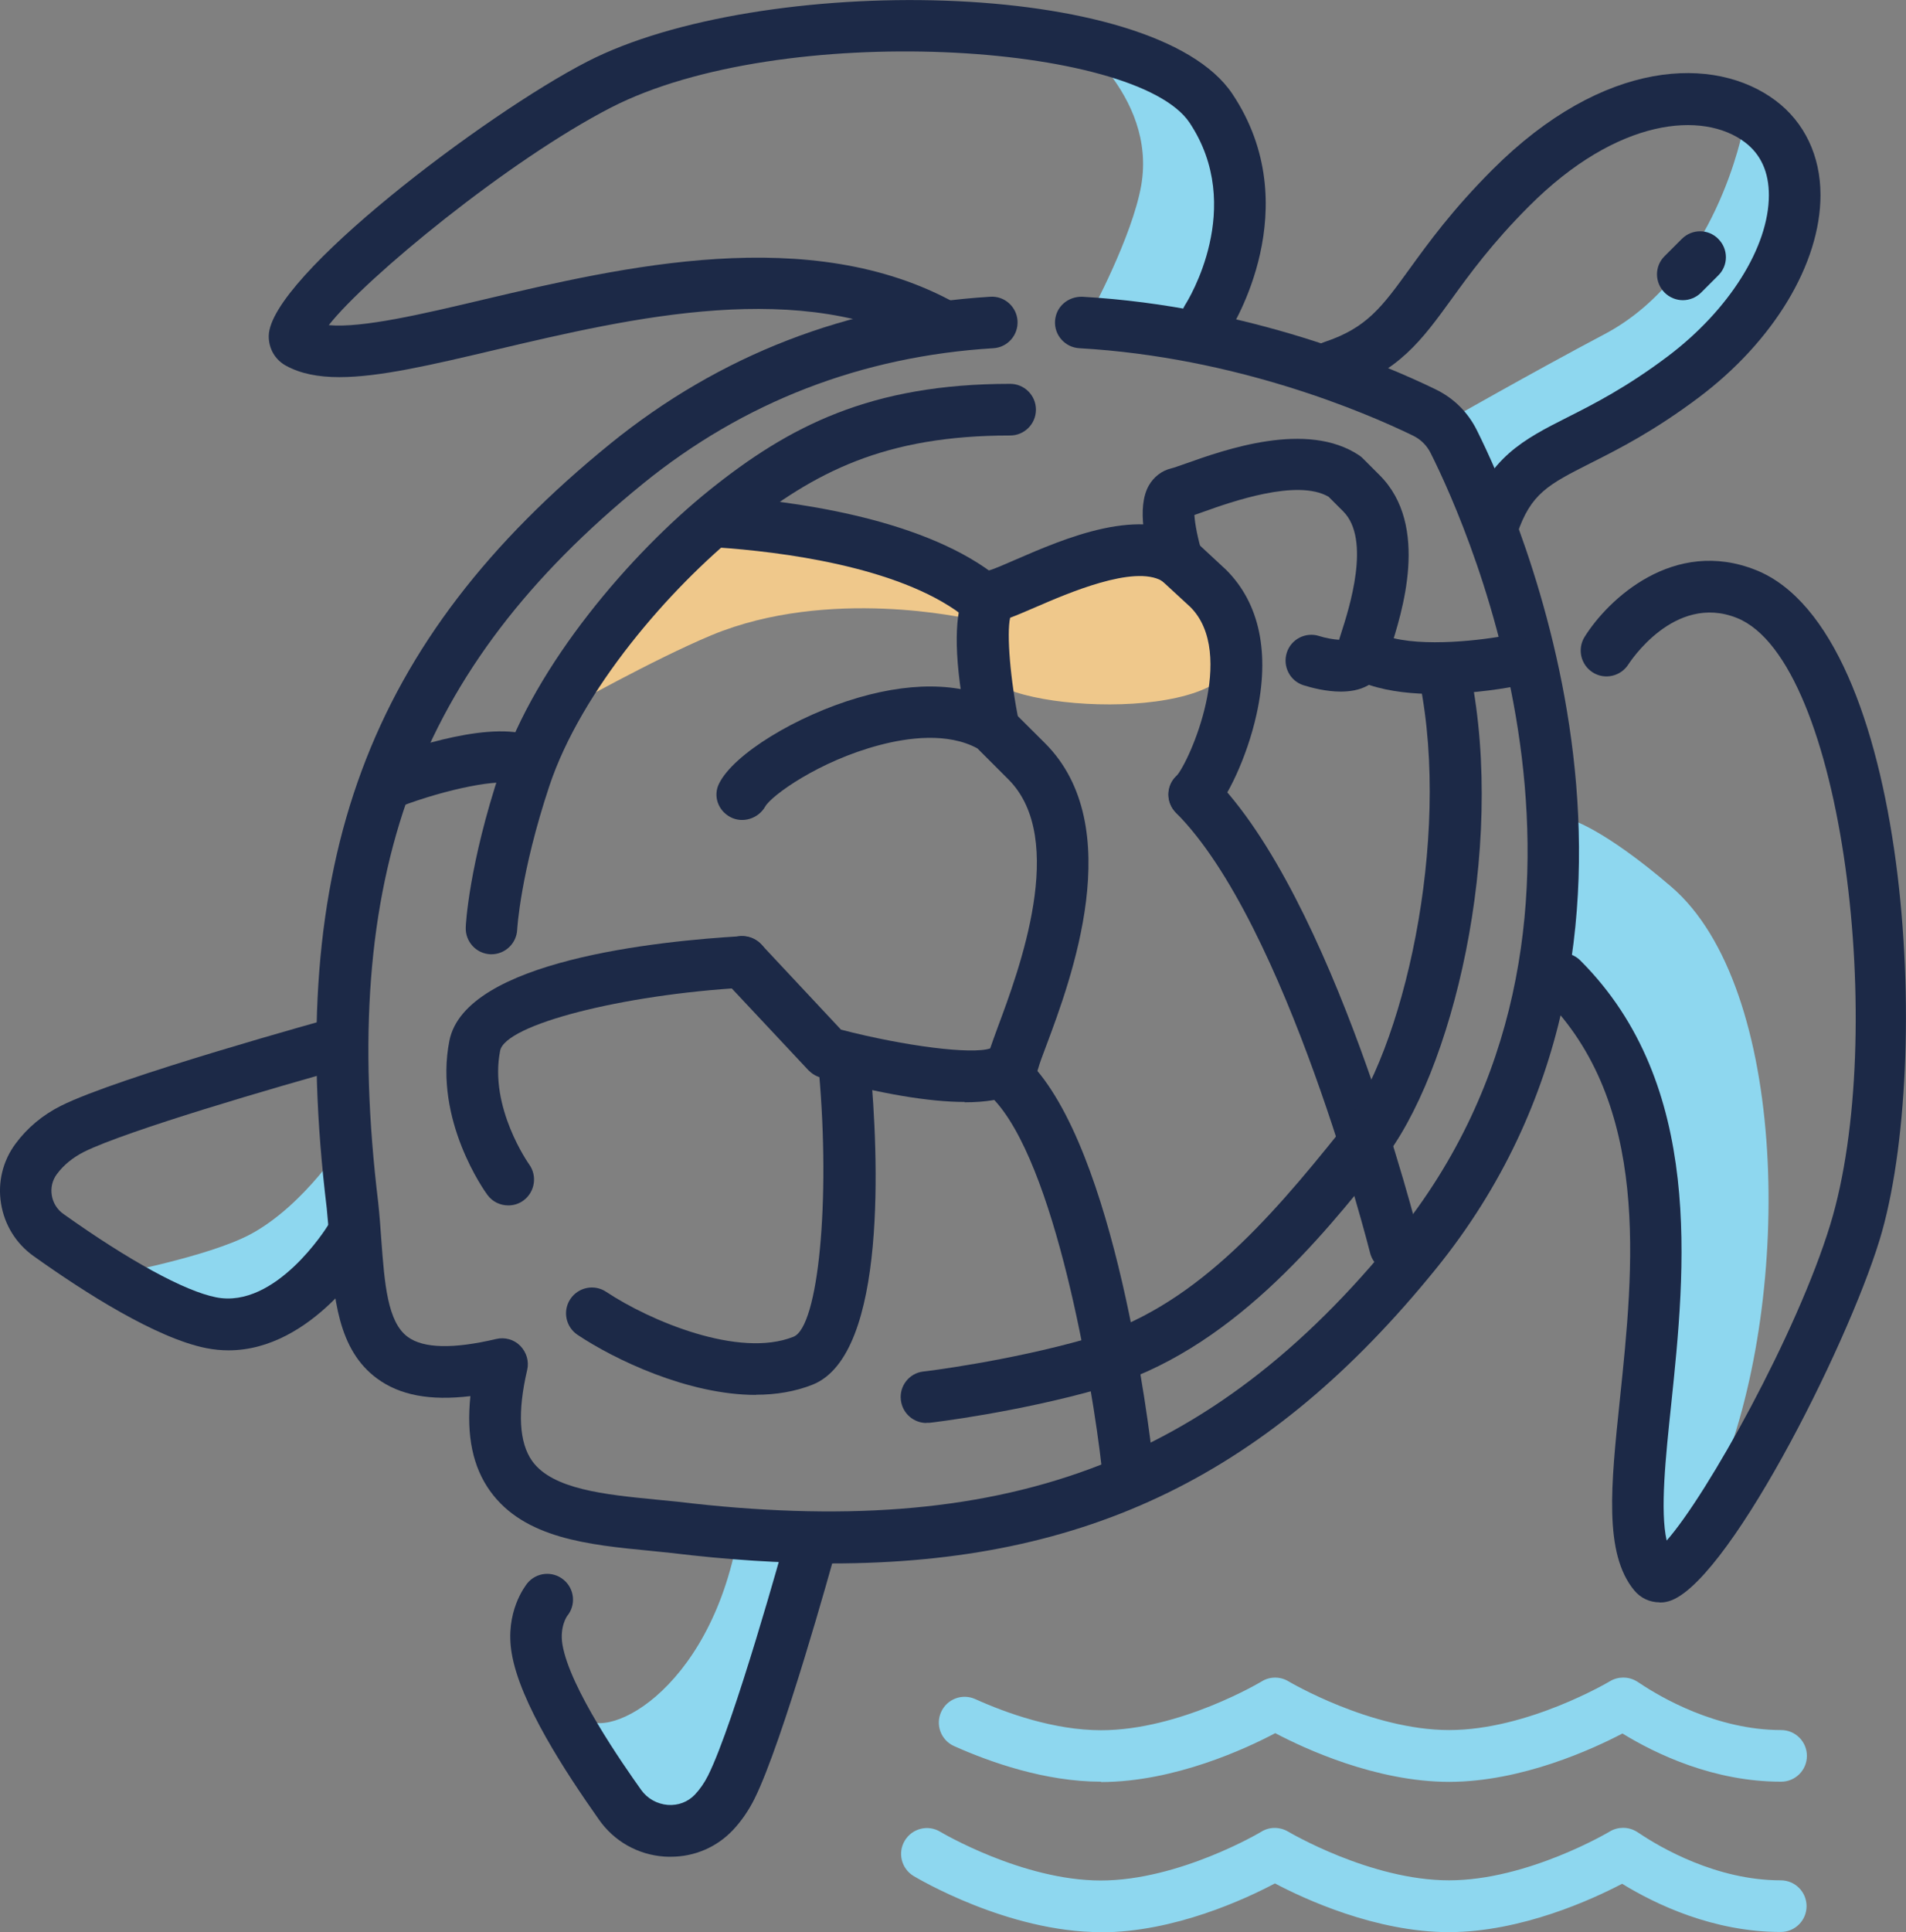
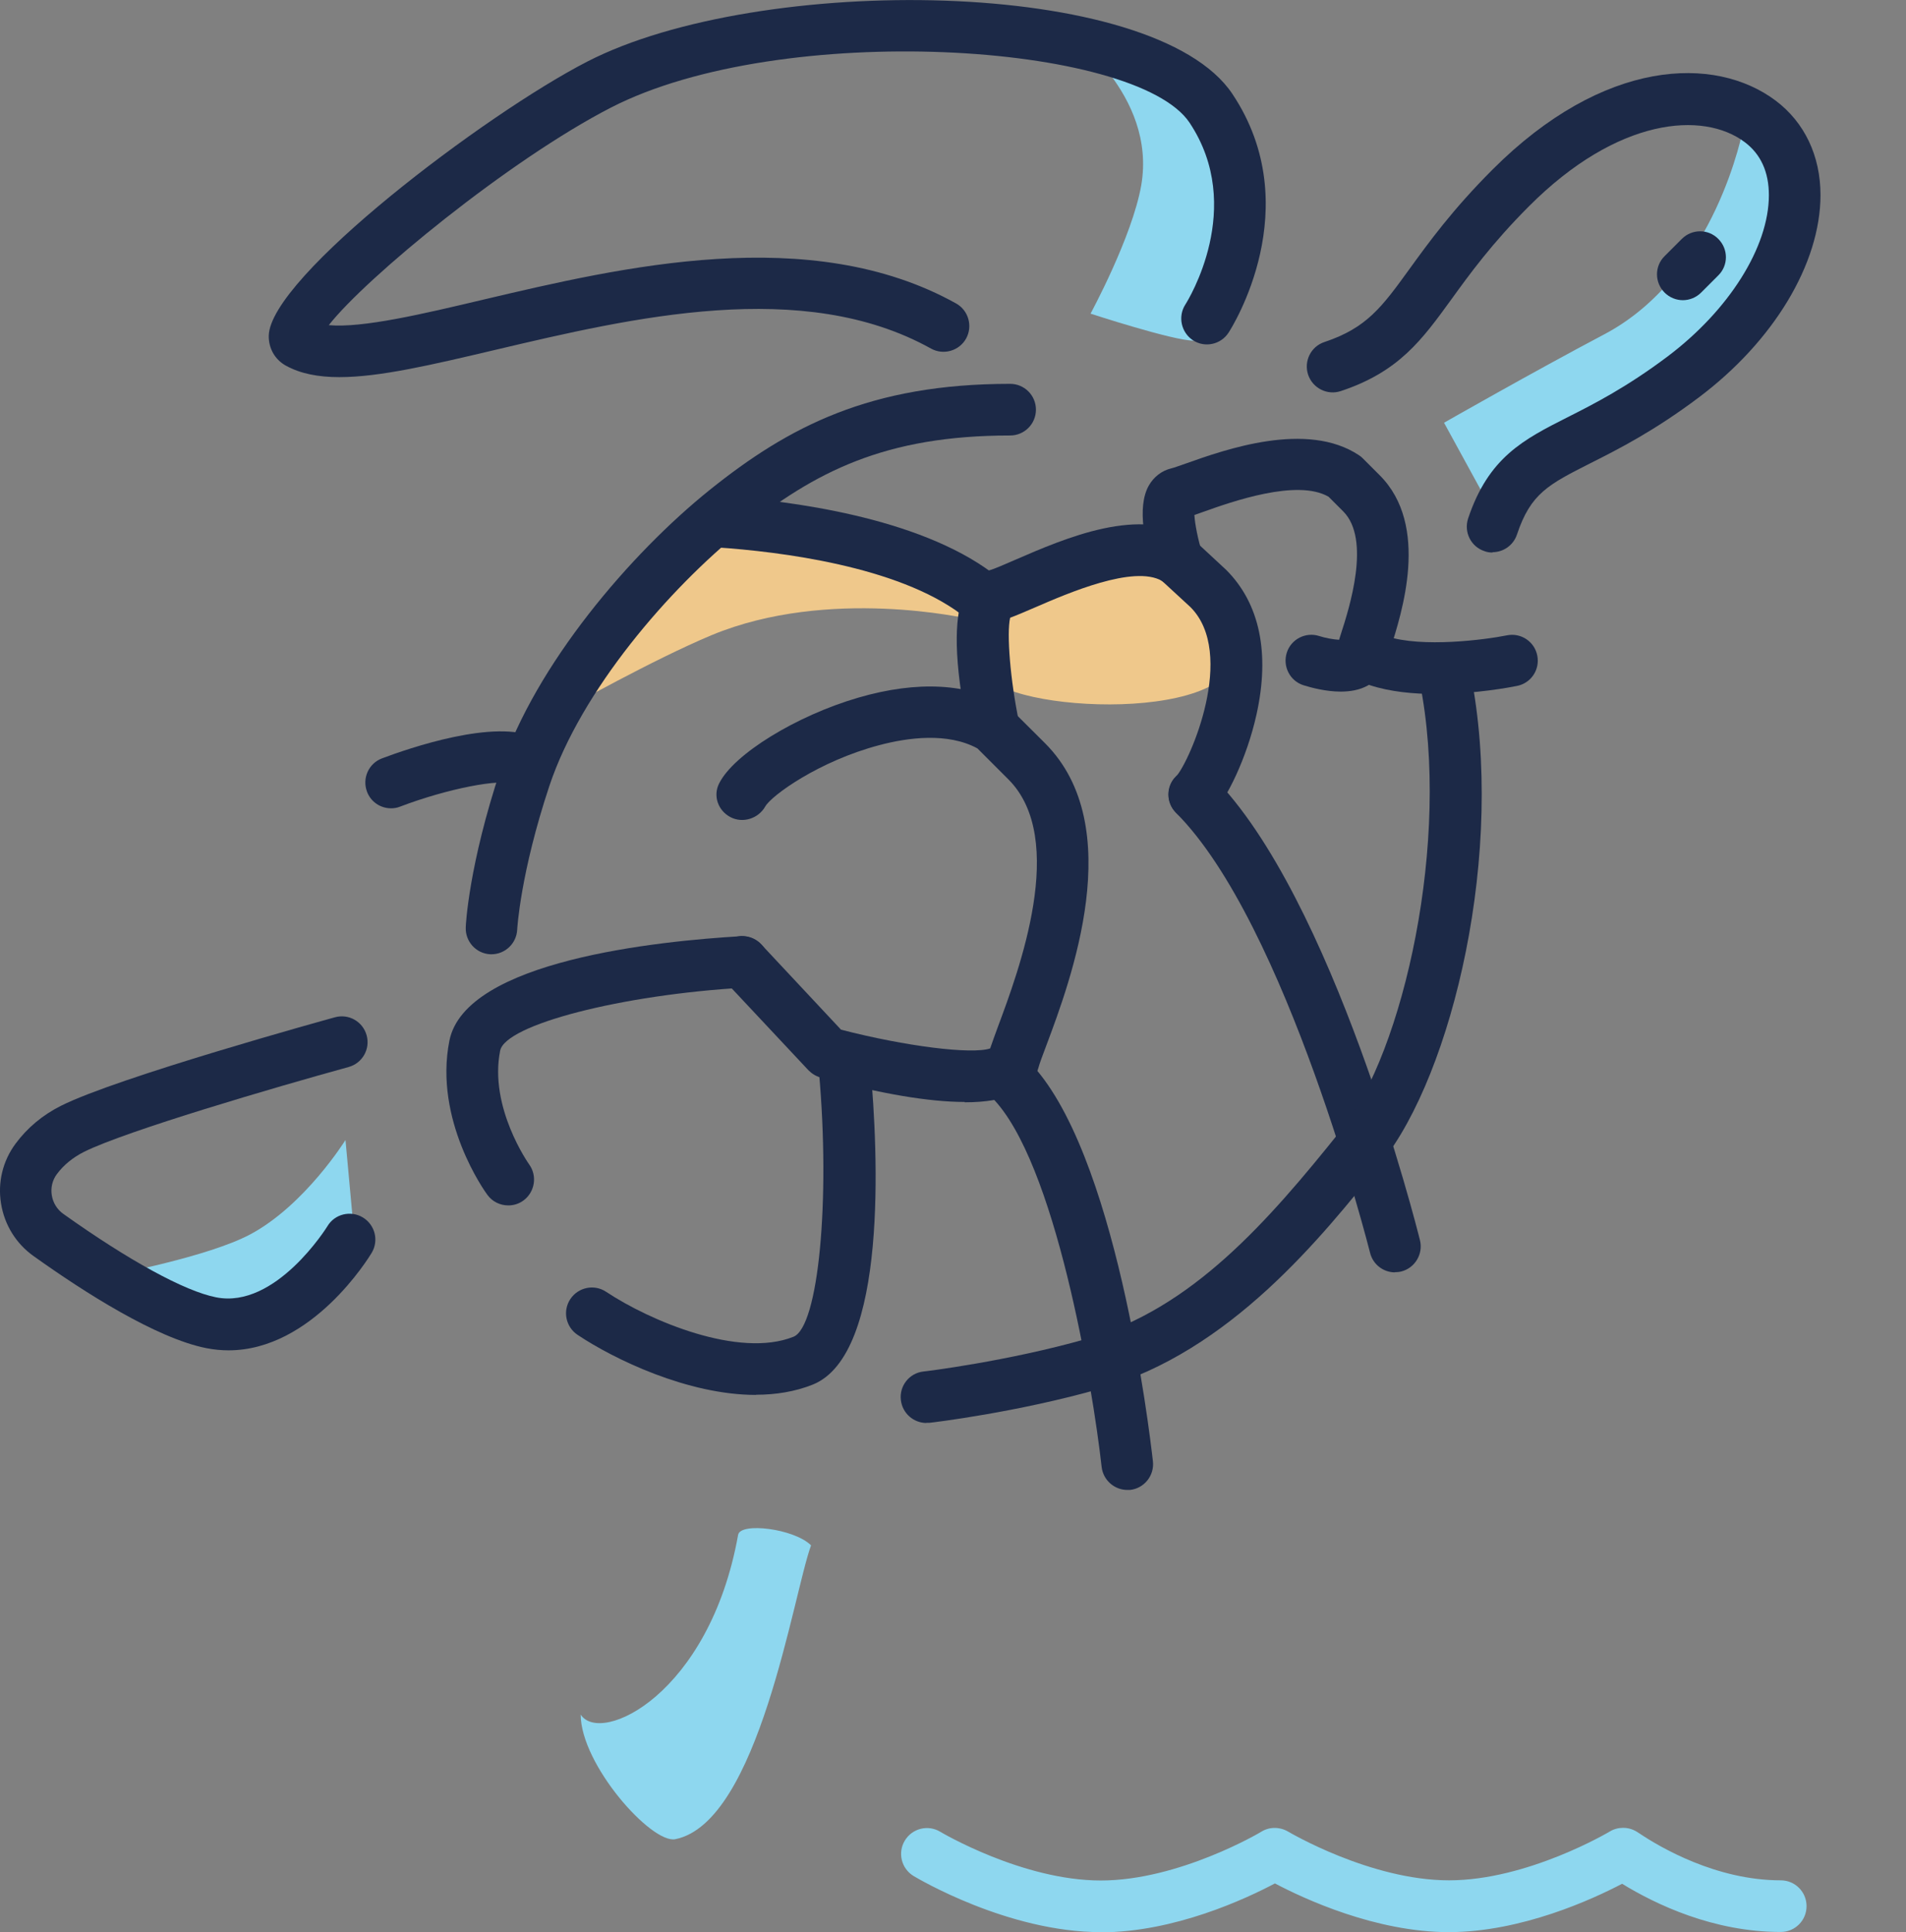
<svg xmlns="http://www.w3.org/2000/svg" id="Layer_2" viewBox="0 0 110.78 112.25">
  <rect x="0" y="0" width="110.78" height="112.25" fill="#808080" stroke="none" />
  <defs>
    <style>.cls-1{fill:#401134;}.cls-1,.cls-2,.cls-3,.cls-4,.cls-5{stroke-width:0px;}.cls-2{fill:#1c2947;}.cls-3{fill:#efc88b;}.cls-4{fill:#8ed7ef;}.cls-5{fill:#f9f8f9;}</style>
  </defs>
  <g id="Layer_1-2">
-     <path class="cls-4" d="m63.99,103.51c-3.24,0-6.44-1.13-8.54-2.07-.76-.34-1.09-1.23-.75-1.98.34-.75,1.22-1.09,1.98-.75,1.84.83,4.6,1.81,7.32,1.81,4.59,0,9.29-2.81,9.34-2.84.47-.29,1.07-.29,1.55,0,.05.03,4.78,2.83,9.34,2.83,4.57,0,9.3-2.81,9.35-2.84.23-.14.5-.21.77-.21.46,0,.76.2.94.32,1.22.82,4.48,2.73,8.23,2.73.83,0,1.5.67,1.5,1.5s-.67,1.5-1.5,1.5c-3.92,0-7.26-1.6-9.22-2.8-1.72.9-5.84,2.8-10.06,2.81-4.27,0-8.43-1.94-10.12-2.83-1.68.89-5.85,2.83-10.11,2.84Z" />
    <path class="cls-4" d="m63.98,112.25c-5.41,0-10.66-3.13-10.88-3.26-.71-.43-.94-1.35-.51-2.06.43-.71,1.35-.94,2.06-.51.05.03,4.77,2.83,9.33,2.83s9.3-2.81,9.34-2.84c.47-.29,1.07-.28,1.55,0,.05.03,4.78,2.83,9.35,2.83,4.57,0,9.3-2.81,9.35-2.84.23-.14.5-.21.77-.21.46,0,.76.2.94.32,1.22.82,4.48,2.73,8.22,2.73.83,0,1.5.67,1.5,1.5s-.67,1.5-1.5,1.5c-3.92,0-7.26-1.6-9.22-2.8-1.72.9-5.84,2.8-10.06,2.81-4.27,0-8.43-1.94-10.12-2.83-1.68.89-5.85,2.84-10.12,2.84h0Z" />
    <path class="cls-4" d="m83.93,24.56l2.89,5.28s1.34-2.7,4.5-3.4c8.75-1.94,12.77-10.41,13-12,1-7-3-7-3-7,0,0-1.56,8.54-8.07,11.98-4.15,2.19-9.32,5.14-9.32,5.14Z" />
    <path class="cls-4" d="m33.75,99.61c1.15,1.8,7.49-1.17,9.15-10.44.13-.75,3.27-.36,4.24.61-1.04,2.83-3.03,16.1-7.89,17.07-1.38.28-5.5-4.33-5.5-7.25Z" />
-     <path class="cls-4" d="m90.81,56.86c10.7,10.7,1.65,30.08,5.33,34.57.99-1.02,1.96-1.02,3.91-5.88,4.16-10.41,3.89-28.2-2.92-34.04-3.98-3.41-5.83-3.89-5.83-3.89l-.49,9.24Z" />
    <path class="cls-4" d="m6.54,74.06s4.61,3.87,8.75,2.4c4.15-1.47,5.34-4.24,5.34-4.24l-.55-5.99s-2.35,3.78-5.53,5.48c-2.45,1.31-8.02,2.35-8.02,2.35Z" />
    <path class="cls-4" d="m63.38,18.23s2.42-4.45,2.95-7.46c.92-5.3-4.33-8.94-4.33-8.94,0,0,10.96,2.53,10.13,9.67-.93,7.97-1.57,8.29-2.76,8.29s-5.99-1.57-5.99-1.57Z" />
    <path class="cls-3" d="m71.85,37.9c.09-3.04-3.54-5.98-4.89-5.97-5.33.06-8.99,1.83-9.29,2.75-.41,1.27-.41,3.22-.41,4.19,0,2.45,14.46,3.35,14.59-.97Z" />
    <path class="cls-3" d="m32.95,41.14s5.03-2.83,8.41-4.24c6.82-2.83,14.93-.95,14.93-.95,0,0,1.7-.93.25-2.24-1.48-1.33-6.43-3.14-14.13-3.69-3.07-.22-9.46,11.12-9.46,11.12Z" />
-     <path class="cls-2" d="m48.33,90.82c-2.93,0-6.04-.2-9.33-.6-.37-.04-.77-.08-1.17-.12-3.62-.35-7.36-.72-9.34-3.47-1.01-1.4-1.39-3.22-1.15-5.52-2.35.28-4.1-.05-5.42-1.02-2.29-1.68-2.52-4.69-2.76-7.87-.05-.67-.1-1.35-.17-2.03-2.42-20.07,2.36-32.94,16.48-44.41,6.35-5.15,13.77-8.03,22.08-8.54.83-.06,1.54.58,1.59,1.4.05.83-.58,1.54-1.4,1.59-7.67.47-14.52,3.12-20.37,7.87-13.21,10.73-17.67,22.83-15.39,41.75.08.74.13,1.45.18,2.15.19,2.58.36,4.81,1.54,5.67.91.67,2.64.71,5.14.12.5-.12,1.04.03,1.4.4s.52.9.4,1.4c-.57,2.44-.47,4.22.29,5.29,1.18,1.65,4.24,1.95,7.19,2.24.41.04.81.08,1.22.12,18.95,2.28,31.04-2.18,41.77-15.39,14.62-18,4.27-41.09,2.04-45.53-.22-.44-.57-.79-1.02-1.01-2.8-1.36-10.28-4.56-19.4-5.08-.83-.05-1.46-.76-1.41-1.58.05-.83.75-1.43,1.58-1.41,9.66.55,17.58,3.94,20.54,5.38,1.05.51,1.87,1.32,2.39,2.36,2.37,4.74,13.38,29.34-2.4,48.77-9.59,11.81-20.16,17.08-35.1,17.08Z" />
    <path class="cls-2" d="m19.72,21.91c-1.22,0-2.26-.2-3.11-.67-.63-.35-1-1-.99-1.73.06-3.41,12.61-12.9,18.51-15.93,10.01-5.15,32.97-4.92,37.5,1.88,4.39,6.58-.03,13.57-.22,13.86-.45.7-1.38.9-2.07.45-.69-.45-.89-1.38-.45-2.07.16-.25,3.52-5.66.25-10.57-3.11-4.66-23.73-5.97-33.63-.88-5.93,3.05-14.25,9.89-16.4,12.64,1.96.18,5.51-.66,8.97-1.48,8.03-1.89,19.03-4.49,27.49.22.72.4.98,1.32.58,2.04-.4.72-1.32.98-2.04.58-7.44-4.14-17.36-1.8-25.34.08-3.69.87-6.71,1.58-9.04,1.58Z" />
    <path class="cls-2" d="m13.29,78.45c-.42,0-.86-.04-1.31-.13-2.9-.58-7.05-3.22-10.02-5.34-1.03-.73-1.7-1.82-1.9-3.06-.2-1.23.1-2.47.84-3.47.68-.92,1.57-1.67,2.65-2.21,3.31-1.66,15.41-5,15.92-5.14.8-.22,1.62.25,1.84,1.05.22.8-.25,1.62-1.05,1.84-4.25,1.17-12.93,3.71-15.38,4.93-.65.33-1.18.76-1.58,1.3-.26.35-.36.79-.29,1.22.07.44.31.83.68,1.09,3.81,2.71,7.04,4.48,8.87,4.84,3.47.69,6.44-4.08,6.47-4.13.42-.71,1.35-.94,2.06-.51.71.43.94,1.35.51,2.06-.15.25-3.45,5.66-8.32,5.66Z" />
-     <path class="cls-2" d="m96.46,93.09c-.58,0-1.11-.25-1.48-.7-1.77-2.15-1.35-6.1-.83-11.09.8-7.65,1.81-17.16-4.41-23.37-.59-.59-.59-1.54,0-2.12.59-.59,1.54-.59,2.12,0,7.22,7.22,6.09,17.96,5.27,25.81-.32,3.04-.65,6.16-.26,7.88,2.34-2.64,7.57-12.01,9.51-18.36,3.34-10.93.8-32.75-5.43-35.24-3.66-1.46-6.27,2.65-6.3,2.69-.44.7-1.37.92-2.07.48-.7-.44-.92-1.36-.48-2.07,1.36-2.18,5.18-5.79,9.96-3.88,8.95,3.58,10.33,28.6,7.19,38.9-1.94,6.35-9.05,20.38-12.39,21.04-.13.03-.27.04-.4.04Z" />
-     <path class="cls-2" d="m38.97,107.87c-.12,0-.24,0-.37-.01-1.53-.11-2.91-.89-3.79-2.15-1.95-2.77-4.59-6.78-5.07-9.67-.4-2.38.78-3.89.91-4.06.53-.64,1.47-.73,2.11-.2.64.53.73,1.47.2,2.11,0,0-.44.62-.27,1.65.43,2.55,3.54,6.99,4.57,8.44.36.51.93.83,1.56.88.6.04,1.16-.17,1.57-.6.29-.31.55-.68.76-1.1,1.53-3.05,4.43-13.54,4.46-13.64.22-.8,1.04-1.26,1.85-1.05.8.22,1.27,1.05,1.05,1.85-.12.44-3.01,10.88-4.66,14.19-.34.68-.76,1.29-1.26,1.82-.94.99-2.23,1.54-3.6,1.54Z" />
    <path class="cls-2" d="m86.75,32.1c-.16,0-.32-.02-.47-.08-.79-.26-1.21-1.11-.95-1.9,1.19-3.55,3.21-4.58,5.78-5.88,1.53-.77,3.43-1.74,5.8-3.52,3.58-2.69,5.9-6.37,5.9-9.38,0-1.35-.47-2.38-1.4-3.08-2.42-1.82-7.39-1.44-12.54,3.72-2.17,2.17-3.47,3.97-4.52,5.42-1.7,2.34-3.04,4.2-6.42,5.32-.78.26-1.63-.16-1.9-.95-.26-.79.16-1.64.95-1.9,2.46-.82,3.34-2.03,4.94-4.24,1.11-1.53,2.49-3.44,4.83-5.78,6.45-6.45,12.92-6.66,16.46-4,1.67,1.26,2.6,3.2,2.6,5.48,0,3.98-2.72,8.5-7.1,11.78-2.59,1.94-4.62,2.97-6.25,3.79-2.47,1.25-3.49,1.76-4.29,4.15-.21.63-.79,1.03-1.42,1.03Z" />
    <path class="cls-2" d="m56.07,64.02c-2.07,0-4.86-.47-8.37-1.42-.27-.07-.51-.22-.71-.42l-4.94-5.27c-.57-.6-.54-1.55.07-2.12.6-.57,1.55-.54,2.12.07l4.64,4.96c3.75.97,7.61,1.45,8.67,1.09.11-.32.26-.74.44-1.23,1.22-3.27,4.09-10.93.62-14.4l-1.8-1.8c-1.73-.94-4.04-.63-5.7-.19-3.53.93-6.28,2.94-6.63,3.56-.4.71-1.31,1-2.03.62-.72-.38-1.02-1.24-.65-1.96.85-1.7,4.48-3.93,8.09-4.98,3.44-1,6.42-.84,8.61.48.11.06.2.14.29.23l1.95,1.94c4.83,4.83,1.5,13.76.07,17.57-.21.56-.38,1-.46,1.3-.39,1.33-1.83,1.99-4.28,1.99Z" />
    <path class="cls-2" d="m69.42,47.66c-.38,0-.77-.15-1.06-.44-.58-.58-.59-1.53,0-2.11.8-.89,3.53-7.14.83-9.84l-1.65-1.52c-1.64-.95-5.49.72-7.36,1.53-.58.25-1.07.46-1.47.61-.21.92.01,3.64.52,6.08.17.81-.35,1.61-1.16,1.78-.8.17-1.61-.35-1.78-1.16-1.81-8.63.47-9.25,1.22-9.46.27-.07.86-.33,1.48-.6,2.93-1.27,7.36-3.19,10.3-1.23.07.04.13.09.19.15l1.79,1.66c1.95,1.95,2.55,4.84,1.76,8.4-.56,2.53-1.75,4.94-2.54,5.72-.29.29-.68.44-1.06.44Z" />
    <path class="cls-2" d="m77.93,40.18c-.87,0-1.72-.23-2.17-.37-.79-.25-1.22-1.1-.97-1.89.25-.79,1.1-1.22,1.88-.97.37.12.83.2,1.16.22.03-.1.06-.2.1-.32.49-1.51,1.77-5.51.14-7.14l-.85-.85c-1.82-1.06-5.64.29-7.29.88-.18.07-.35.12-.51.18.03.53.21,1.43.44,2.17.25.79-.18,1.63-.97,1.89-.79.25-1.63-.18-1.89-.97-.4-1.24-.96-3.51-.23-4.8.29-.51.76-.87,1.31-1,.17-.04.46-.15.84-.28,2.28-.81,7.04-2.5,10.07-.48.08.05.16.12.23.19l.97.97c2.93,2.93,1.29,8.01.59,10.18-.09.28-.16.49-.2.63-.14.6-.52,1.1-1.07,1.4-.48.27-1.04.36-1.6.36Z" />
    <path class="cls-2" d="m29.54,70.03c-.46,0-.92-.21-1.21-.61-.13-.17-3.13-4.34-2.21-8.96.93-4.66,12.16-5.79,16.95-6.07.84-.01,1.54.58,1.58,1.41.05.83-.59,1.54-1.41,1.58-7.12.41-13.87,2.15-14.17,3.66-.66,3.29,1.66,6.57,1.68,6.6.49.67.34,1.61-.32,2.1-.27.2-.58.29-.88.29Z" />
    <path class="cls-2" d="m43.94,81.04c-3.97,0-8.26-2.08-10.37-3.49-.69-.46-.88-1.39-.42-2.08.46-.69,1.39-.88,2.08-.42,2.53,1.68,7.72,3.88,10.89,2.61,1.45-.58,2.15-7.91,1.48-15.38-.07-.82.53-1.55,1.36-1.63.82-.06,1.55.53,1.63,1.36.45,4.95,1.02,16.67-3.35,18.43-1.03.41-2.15.59-3.3.59Z" />
    <path class="cls-2" d="m56.77,35.99c-.31,0-.63-.1-.9-.3-3.72-2.79-10.51-3.64-14.23-3.89-.83-.06-1.45-.77-1.39-1.6.06-.83.79-1.47,1.6-1.39,4.05.28,11.49,1.23,15.83,4.48.66.5.8,1.44.3,2.1-.29.39-.75.6-1.2.6Z" />
    <path class="cls-2" d="m22.73,46.96c-.61,0-1.18-.37-1.4-.97-.29-.78.1-1.64.87-1.93,1.51-.57,6.63-2.35,8.98-1.18.74.37,1.04,1.27.67,2.01-.37.74-1.27,1.04-2.01.67-.71-.35-3.85.26-6.58,1.3-.17.07-.35.1-.53.1Z" />
    <path class="cls-2" d="m28.57,55.44s-.05,0-.07,0c-.83-.04-1.46-.74-1.43-1.56,0-.15.18-3.64,2.02-9.16,2.04-6.13,7.58-12.58,12.15-16.25,4.61-3.7,9.35-6.17,17.47-6.17.83,0,1.5.67,1.5,1.5s-.67,1.5-1.5,1.5c-7.27,0-11.36,2.11-15.59,5.5-4.23,3.4-9.34,9.31-11.19,14.86-1.69,5.08-1.87,8.32-1.87,8.35-.04.8-.7,1.43-1.5,1.43Z" />
    <path class="cls-2" d="m81.08,73.92c-.67,0-1.28-.45-1.45-1.14-.05-.19-4.84-19.13-11.28-25.56-.59-.59-.59-1.54,0-2.12s1.54-.59,2.12,0c7.02,7.02,11.86,26.14,12.06,26.95.2.8-.29,1.62-1.09,1.82-.12.03-.25.04-.37.04Z" />
    <path class="cls-2" d="m65.52,86.56c-.75,0-1.4-.57-1.49-1.33-.53-4.72-2.7-17.79-6.38-21.47-.59-.59-.59-1.54,0-2.12.59-.59,1.54-.59,2.12,0,5.09,5.09,7.03,21.42,7.24,23.26.09.82-.5,1.57-1.33,1.66-.06,0-.11,0-.17,0Z" />
    <path class="cls-2" d="m83.46,40.32c-1.3,0-2.67-.13-3.83-.51-.79-.26-1.21-1.11-.95-1.9.26-.79,1.11-1.21,1.9-.95,2.08.69,5.77.2,7.01-.05.81-.16,1.6.36,1.76,1.18.16.81-.36,1.6-1.18,1.76-.34.07-2.43.47-4.72.47Z" />
-     <path class="cls-2" d="m53.85,82.67c-.75,0-1.4-.56-1.49-1.33-.1-.82.49-1.57,1.31-1.66.05,0,4.9-.59,9.49-1.9,6.09-1.74,10.48-6.74,14.8-12.14,3.61-4.51,6.39-16.85,4.56-26-.16-.81.36-1.6,1.18-1.76.8-.16,1.6.36,1.76,1.18,2.08,10.38-1.05,23.33-5.16,28.46-3.5,4.38-8.8,11-16.32,13.15-4.83,1.38-9.75,1.97-9.96,1.99-.06,0-.12,0-.18,0Z" />
+     <path class="cls-2" d="m53.85,82.67c-.75,0-1.4-.56-1.49-1.33-.1-.82.49-1.57,1.31-1.66.05,0,4.9-.59,9.49-1.9,6.09-1.74,10.48-6.74,14.8-12.14,3.61-4.51,6.39-16.85,4.56-26-.16-.81.36-1.6,1.18-1.76.8-.16,1.6.36,1.76,1.18,2.08,10.38-1.05,23.33-5.16,28.46-3.5,4.38-8.8,11-16.32,13.15-4.83,1.38-9.75,1.97-9.96,1.99-.06,0-.12,0-.18,0" />
    <path class="cls-2" d="m97.81,17.44c-.38,0-.77-.15-1.06-.44-.59-.59-.59-1.54,0-2.12l1-1c.59-.59,1.54-.59,2.12,0,.59.59.59,1.54,0,2.12l-1,1c-.29.29-.68.44-1.06.44Z" />
    <path class="cls-5" d="m35.72,77.71c.04.13.09.25.13.38-.04-.13-.09-.25-.13-.38Z" />
    <path class="cls-1" d="m51.48,27.64c-.06-.05-.13-.1-.19-.15.06.05.13.1.19.15Z" />
  </g>
</svg>